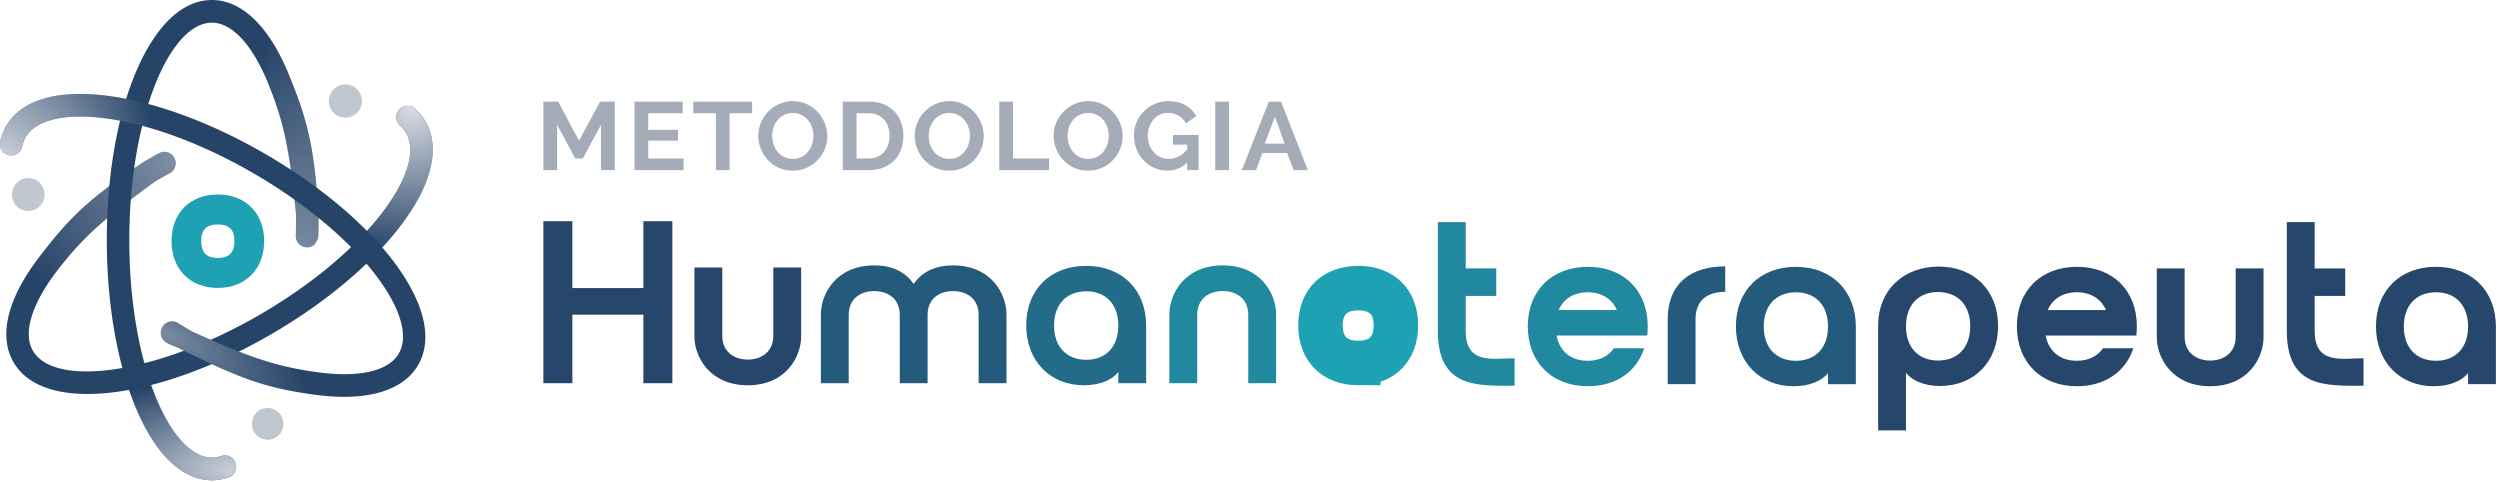
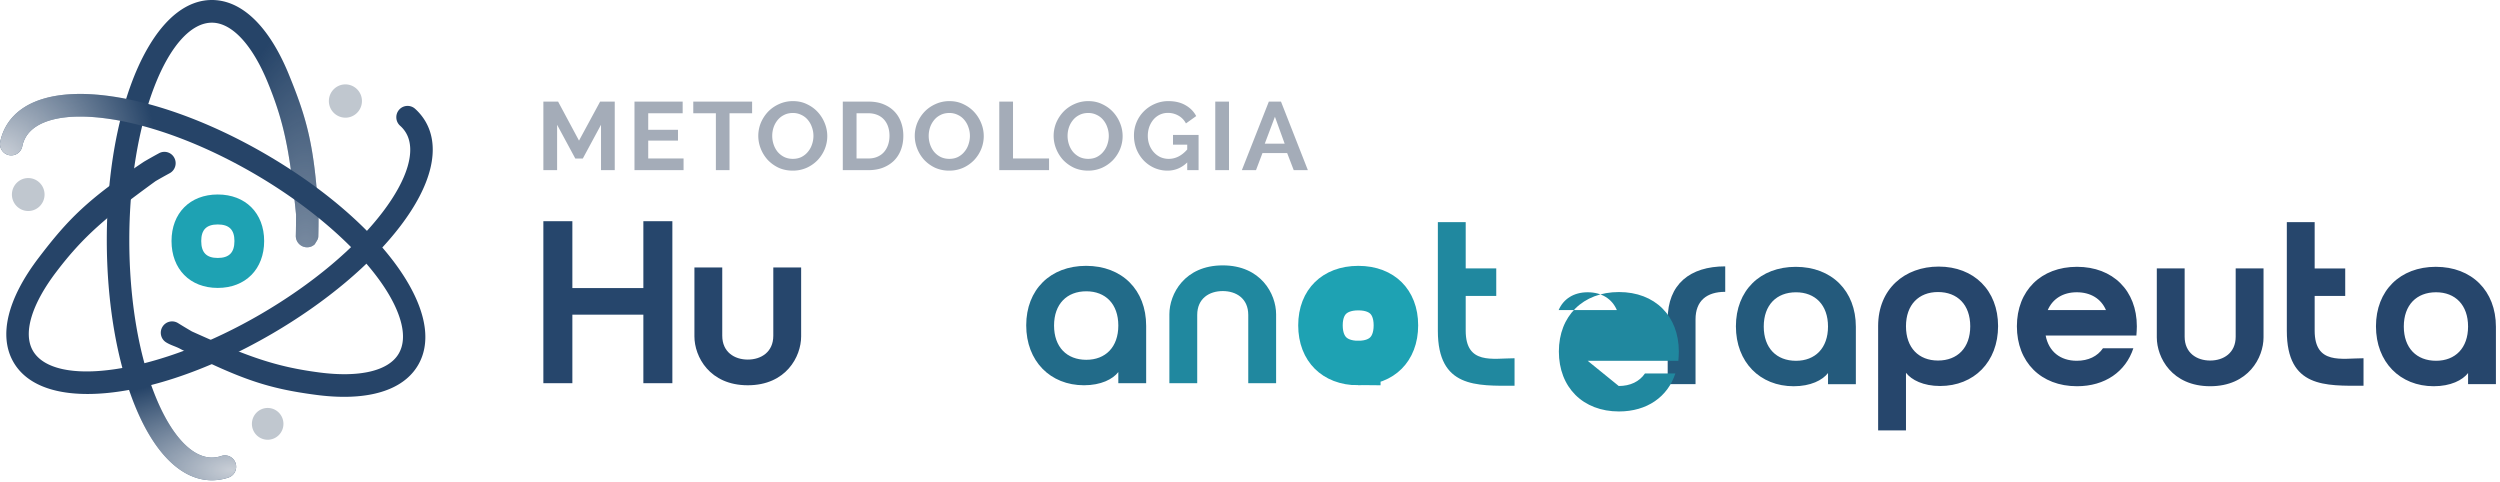
<svg xmlns="http://www.w3.org/2000/svg" fill="none" viewBox="0 0 337 65">
  <path fill="#A4ACB8" d="M171.04 13.696h1.637l3.624 9.24h-1.906l-.886-2.303h-3.328l-.872 2.303h-1.906l3.637-9.24Zm2.134 5.674-1.315-3.63-1.369 3.63h2.684ZM163.818 22.936v-9.24h1.852v9.24h-1.852ZM160.039 21.895c-.761.738-1.646 1.106-2.657 1.106a4.367 4.367 0 0 1-1.772-.364 4.561 4.561 0 0 1-1.436-1.002 4.934 4.934 0 0 1-.966-1.497 4.99 4.99 0 0 1-.349-1.874 4.56 4.56 0 0 1 1.329-3.254c.42-.425.912-.759 1.476-1.002a4.454 4.454 0 0 1 1.838-.377c.895 0 1.66.182 2.295.546.644.365 1.128.855 1.45 1.471l-1.383.99a2.502 2.502 0 0 0-1.02-1.055 2.812 2.812 0 0 0-1.409-.364 2.52 2.52 0 0 0-1.114.247c-.331.165-.617.39-.859.677a3.365 3.365 0 0 0-.55.989 3.704 3.704 0 0 0-.188 1.184c0 .434.072.842.215 1.223.143.373.34.699.591.976.25.278.545.5.885.664a2.73 2.73 0 0 0 1.128.235c.921 0 1.753-.421 2.496-1.263v-.65h-1.919v-1.315h3.449v4.75h-1.53v-1.041ZM146.674 23.001c-.698 0-1.333-.13-1.906-.39a4.924 4.924 0 0 1-1.463-1.054 4.934 4.934 0 0 1-.939-1.51 4.651 4.651 0 0 1 .013-3.5 5.055 5.055 0 0 1 .98-1.498 4.667 4.667 0 0 1 1.49-1.028 4.45 4.45 0 0 1 1.865-.39c.689 0 1.315.139 1.879.416.573.27 1.06.625 1.463 1.067.402.443.716.946.939 1.51a4.618 4.618 0 0 1-.013 3.488 4.89 4.89 0 0 1-.966 1.484 4.792 4.792 0 0 1-1.477 1.028 4.582 4.582 0 0 1-1.865.377Zm-2.765-4.685c0 .4.063.785.188 1.158.125.373.304.703.537.99.242.286.532.516.872.69.349.173.743.26 1.181.26.448 0 .841-.087 1.181-.26.349-.183.64-.422.873-.717.241-.295.42-.624.536-.989.126-.373.188-.75.188-1.132a3.4 3.4 0 0 0-.201-1.158 3 3 0 0 0-.55-.99 2.471 2.471 0 0 0-.872-.676 2.505 2.505 0 0 0-1.155-.26c-.447 0-.845.09-1.194.273a2.52 2.52 0 0 0-.872.703 3.122 3.122 0 0 0-.537.989 3.639 3.639 0 0 0-.175 1.119ZM134.702 22.936v-9.24h1.852v7.665h4.858v1.575h-6.71ZM127.953 23.001a4.55 4.55 0 0 1-1.905-.39 4.898 4.898 0 0 1-1.463-1.054 4.896 4.896 0 0 1-.939-1.51 4.651 4.651 0 0 1 .013-3.5 5.016 5.016 0 0 1 .98-1.498c.42-.433.917-.776 1.489-1.028a4.458 4.458 0 0 1 1.866-.39c.689 0 1.315.139 1.879.416.572.27 1.06.625 1.462 1.067.403.443.716.946.94 1.51a4.617 4.617 0 0 1-.014 3.488 4.853 4.853 0 0 1-.966 1.484 4.776 4.776 0 0 1-1.476 1.028 4.59 4.59 0 0 1-1.866.377Zm-2.764-4.685c0 .4.062.785.188 1.158.125.373.304.703.537.99.241.286.532.516.872.69.349.173.742.26 1.181.26.447 0 .841-.087 1.181-.26.349-.183.64-.422.872-.717.242-.295.421-.624.537-.989.125-.373.188-.75.188-1.132a3.4 3.4 0 0 0-.201-1.158 3.003 3.003 0 0 0-.551-.99 2.454 2.454 0 0 0-.872-.676 2.504 2.504 0 0 0-1.154-.26c-.447 0-.846.09-1.195.273a2.54 2.54 0 0 0-.872.703 3.162 3.162 0 0 0-.537.989 3.668 3.668 0 0 0-.174 1.119ZM113.609 22.936v-9.24h3.463c.778 0 1.458.121 2.04.364.59.243 1.082.573 1.476.99.394.416.689.906.886 1.47.197.555.295 1.15.295 1.783 0 .703-.112 1.34-.335 1.913a4.055 4.055 0 0 1-.94 1.458c-.411.399-.908.711-1.49.937-.572.217-1.216.325-1.932.325h-3.463Zm6.295-4.633c0-.443-.063-.85-.188-1.223a2.72 2.72 0 0 0-.551-.963 2.43 2.43 0 0 0-.899-.625 3.043 3.043 0 0 0-1.194-.221h-1.611v6.09h1.611c.456 0 .859-.078 1.208-.234.358-.156.653-.369.885-.637.242-.278.425-.603.551-.977.125-.373.188-.776.188-1.21ZM106.861 23.001c-.698 0-1.333-.13-1.906-.39a4.911 4.911 0 0 1-1.463-1.054 4.934 4.934 0 0 1-.939-1.51 4.651 4.651 0 0 1 .013-3.5 5.036 5.036 0 0 1 .98-1.498c.42-.433.917-.776 1.49-1.028a4.45 4.45 0 0 1 1.865-.39c.689 0 1.315.139 1.879.416.573.27 1.06.625 1.463 1.067.402.443.716.946.939 1.51a4.618 4.618 0 0 1-.013 3.488 4.89 4.89 0 0 1-.966 1.484 4.792 4.792 0 0 1-1.477 1.028 4.582 4.582 0 0 1-1.865.377Zm-2.765-4.685c0 .4.063.785.188 1.158.125.373.304.703.537.99.241.286.532.516.872.69.349.173.743.26 1.181.26.448 0 .841-.087 1.181-.26.349-.183.64-.422.873-.717.241-.295.42-.624.536-.989.126-.373.188-.75.188-1.132a3.4 3.4 0 0 0-.201-1.158 3 3 0 0 0-.55-.99 2.466 2.466 0 0 0-.873-.676 2.5 2.5 0 0 0-1.154-.26c-.447 0-.845.09-1.194.273-.349.173-.64.408-.873.703a3.14 3.14 0 0 0-.536.989 3.639 3.639 0 0 0-.175 1.119ZM101.386 15.27H98.34v7.666H96.5v-7.665h-3.046v-1.575h7.931v1.575ZM92.145 21.361v1.575h-6.616v-9.24h6.495v1.575h-4.643v2.225h4.012v1.458h-4.012v2.407h4.764ZM81.016 22.936V16.82l-2.456 4.555h-1.006l-2.456-4.555v6.117h-1.852v-9.24h1.986l2.818 5.258 2.846-5.258h1.972v9.24h-1.852Z" />
  <path fill="#C0C7CF" fill-rule="evenodd" d="M46.562 15.864a2.239 2.239 0 0 1-2.229-2.244c0-1.238 1-2.245 2.23-2.245a2.24 2.24 0 0 1 2.228 2.245c0 1.238-1 2.244-2.229 2.244ZM36.082 59.28a2.136 2.136 0 0 1-2.124-2.143c0-1.182.953-2.144 2.125-2.144 1.171 0 2.124.962 2.124 2.144a2.136 2.136 0 0 1-2.124 2.143ZM3.806 28.444c-1.214 0-2.2-.996-2.2-2.22 0-1.225.986-2.221 2.2-2.221 1.214 0 2.2.996 2.2 2.22 0 1.225-.986 2.221-2.2 2.221Z" clip-rule="evenodd" />
  <path fill="#264468" fill-rule="evenodd" d="M57.38 16.42a7.185 7.185 0 0 0-1.434-1.763 1.513 1.513 0 0 0-2.14.131c-.27.307-.405.7-.38 1.109.024.408.204.781.509 1.053.329.291.604.629.818 1.002 1.344 2.347.188 6.224-3.17 10.636-3.688 4.846-9.521 9.73-16.424 13.752-6.653 3.874-13.591 6.505-19.537 7.407-5.716.867-9.795-.036-11.193-2.479-1.344-2.346-.188-6.223 3.171-10.635 3.614-4.749 6.645-7.33 13.362-12.21.61-.356 1.237-.708 1.915-1.077.358-.194.62-.516.736-.908a1.529 1.529 0 0 0-.116-1.163 1.508 1.508 0 0 0-2.055-.624c-.714.389-1.374.76-2.04 1.149-7.56 5.059-10.177 7.675-14.205 12.97C.994 40.294-.21 45.276 1.805 48.797c1.614 2.82 5.07 4.311 9.997 4.311 6.947 0 16.013-2.96 24.873-8.12 7.241-4.22 13.39-9.383 17.312-14.538 4.206-5.524 5.41-10.508 3.392-14.032Z" clip-rule="evenodd" />
-   <path fill="url(#a)" fill-opacity=".5" fill-rule="evenodd" d="M57.38 16.42a7.185 7.185 0 0 0-1.434-1.763 1.513 1.513 0 0 0-2.14.131c-.27.307-.405.7-.38 1.109.024.408.204.781.509 1.053.329.291.604.629.818 1.002 1.344 2.347.188 6.224-3.17 10.636-3.688 4.846-9.521 9.73-16.424 13.752-6.653 3.874-13.591 6.505-19.537 7.407-5.716.867-9.795-.036-11.193-2.479-1.344-2.346-.188-6.223 3.171-10.635 3.614-4.749 6.645-7.33 13.362-12.21.61-.356 1.237-.708 1.915-1.077.358-.194.62-.516.736-.908a1.529 1.529 0 0 0-.116-1.163 1.508 1.508 0 0 0-2.055-.624c-.714.389-1.374.76-2.04 1.149-7.56 5.059-10.177 7.675-14.205 12.97C.994 40.294-.21 45.276 1.805 48.797c1.614 2.82 5.07 4.311 9.997 4.311 6.947 0 16.013-2.96 24.873-8.12 7.241-4.22 13.39-9.383 17.312-14.538 4.206-5.524 5.41-10.508 3.392-14.032Z" clip-rule="evenodd" />
-   <path fill="url(#b)" fill-rule="evenodd" d="M57.38 16.42a7.185 7.185 0 0 0-1.434-1.763 1.513 1.513 0 0 0-2.14.131c-.27.307-.405.7-.38 1.109.024.408.204.781.509 1.053.329.291.604.629.818 1.002 1.344 2.347.188 6.224-3.17 10.636-3.688 4.846-9.521 9.73-16.424 13.752-6.653 3.874-13.591 6.505-19.537 7.407-5.716.867-9.795-.036-11.193-2.479-1.344-2.346-.188-6.223 3.171-10.635 3.614-4.749 6.645-7.33 13.362-12.21.61-.356 1.237-.708 1.915-1.077.358-.194.62-.516.736-.908a1.529 1.529 0 0 0-.116-1.163 1.508 1.508 0 0 0-2.055-.624c-.714.389-1.374.76-2.04 1.149-7.56 5.059-10.177 7.675-14.205 12.97C.994 40.294-.21 45.276 1.805 48.797c1.614 2.82 5.07 4.311 9.997 4.311 6.947 0 16.013-2.96 24.873-8.12 7.241-4.22 13.39-9.383 17.312-14.538 4.206-5.524 5.41-10.508 3.392-14.032Z" clip-rule="evenodd" />
  <path fill="#264468" fill-rule="evenodd" d="M38.91 9.978C36.267 3.543 32.592 0 28.561 0c-3.228 0-6.236 2.275-8.7 6.579-3.473 6.069-5.465 15.47-5.465 25.79.002 8.435 1.36 16.388 3.825 22.393 2.64 6.435 6.314 9.979 10.348 9.979h.002a7.064 7.064 0 0 0 2.229-.37 1.537 1.537 0 0 0 .197-2.822 1.494 1.494 0 0 0-1.16-.082 3.96 3.96 0 0 1-1.269.214c-2.687 0-5.437-2.949-7.545-8.089-2.316-5.645-3.593-13.183-3.594-21.223 0-7.75 1.211-15.127 3.41-20.772 2.113-5.427 4.928-8.54 7.723-8.54h.002c2.686 0 5.436 2.948 7.544 8.088 2.269 5.53 2.97 9.469 3.8 17.78 0 .71-.01 2.073-.032 2.833a1.527 1.527 0 0 0 1.468 1.576c.408.017.793-.134 1.088-.415.295-.522.464-.66.475-1.067.023-.8.035-2.227.034-2.98-.564-9.134-1.502-12.729-4.033-18.894Z" clip-rule="evenodd" />
  <path fill="url(#c)" fill-opacity=".9" fill-rule="evenodd" d="M38.91 9.978C36.267 3.543 32.592 0 28.561 0c-3.228 0-6.236 2.275-8.7 6.579-3.473 6.069-5.465 15.47-5.465 25.79.002 8.435 1.36 16.388 3.825 22.393 2.64 6.435 6.314 9.979 10.348 9.979h.002a7.064 7.064 0 0 0 2.229-.37 1.537 1.537 0 0 0 .197-2.822 1.494 1.494 0 0 0-1.16-.082 3.96 3.96 0 0 1-1.269.214c-2.687 0-5.437-2.949-7.545-8.089-2.316-5.645-3.593-13.183-3.594-21.223 0-7.75 1.211-15.127 3.41-20.772 2.113-5.427 4.928-8.54 7.723-8.54h.002c2.686 0 5.436 2.948 7.544 8.088 2.269 5.53 2.97 9.469 3.8 17.78 0 .71-.01 2.073-.032 2.833a1.527 1.527 0 0 0 1.468 1.576c.408.017.793-.134 1.088-.415.295-.522.464-.66.475-1.067.023-.8.035-2.227.034-2.98-.564-9.134-1.502-12.729-4.033-18.894Z" clip-rule="evenodd" />
  <path fill="url(#d)" fill-opacity=".5" fill-rule="evenodd" d="M38.91 9.978C36.267 3.543 32.592 0 28.561 0c-3.228 0-6.236 2.275-8.7 6.579-3.473 6.069-5.465 15.47-5.465 25.79.002 8.435 1.36 16.388 3.825 22.393 2.64 6.435 6.314 9.979 10.348 9.979h.002a7.064 7.064 0 0 0 2.229-.37 1.537 1.537 0 0 0 .197-2.822 1.494 1.494 0 0 0-1.16-.082 3.96 3.96 0 0 1-1.269.214c-2.687 0-5.437-2.949-7.545-8.089-2.316-5.645-3.593-13.183-3.594-21.223 0-7.75 1.211-15.127 3.41-20.772 2.113-5.427 4.928-8.54 7.723-8.54h.002c2.686 0 5.436 2.948 7.544 8.088 2.269 5.53 2.97 9.469 3.8 17.78 0 .71-.01 2.073-.032 2.833a1.527 1.527 0 0 0 1.468 1.576c.408.017.793-.134 1.088-.415.295-.522.464-.66.475-1.067.023-.8.035-2.227.034-2.98-.564-9.134-1.502-12.729-4.033-18.894Z" clip-rule="evenodd" />
  <path fill="#264468" fill-rule="evenodd" d="M55.1 38.314c-3.466-6.047-10.532-12.458-19.388-17.59-7.24-4.193-14.744-6.963-21.13-7.8-6.845-.898-11.729.544-13.751 4.062a7.215 7.215 0 0 0-.8 2.128 1.526 1.526 0 0 0 1.182 1.8 1.52 1.52 0 0 0 1.791-1.192c.087-.431.24-.84.454-1.213 1.347-2.343 5.257-3.275 10.725-2.557 6.005.787 13.112 3.422 20.011 7.42 10.273 5.952 18.25 14.007 19.853 20.042.45 1.695.353 3.12-.289 4.235-1.347 2.343-5.258 3.274-10.725 2.557-5.883-.771-9.614-2.119-17.16-5.525a72.44 72.44 0 0 1-1.88-1.13 1.513 1.513 0 0 0-2.088.496 1.524 1.524 0 0 0-.19 1.158c.094.397.335.733.68.946.687.425 1.335.546 2.006.933 8.118 4.05 11.673 5.288 18.232 6.148 1.327.174 2.58.26 3.752.26 4.878 0 8.367-1.487 9.996-4.32 1.62-2.815 1.176-6.57-1.281-10.858Z" clip-rule="evenodd" />
-   <path fill="url(#e)" fill-opacity=".5" fill-rule="evenodd" d="M55.1 38.314c-3.466-6.047-10.532-12.458-19.388-17.59-7.24-4.193-14.744-6.963-21.13-7.8-6.845-.898-11.729.544-13.751 4.062a7.215 7.215 0 0 0-.8 2.128 1.526 1.526 0 0 0 1.182 1.8 1.52 1.52 0 0 0 1.791-1.192c.087-.431.24-.84.454-1.213 1.347-2.343 5.257-3.275 10.725-2.557 6.005.787 13.112 3.422 20.011 7.42 10.273 5.952 18.25 14.007 19.853 20.042.45 1.695.353 3.12-.289 4.235-1.347 2.343-5.258 3.274-10.725 2.557-5.883-.771-9.614-2.119-17.16-5.525a72.44 72.44 0 0 1-1.88-1.13 1.513 1.513 0 0 0-2.088.496 1.524 1.524 0 0 0-.19 1.158c.094.397.335.733.68.946.687.425 1.335.546 2.006.933 8.118 4.05 11.673 5.288 18.232 6.148 1.327.174 2.58.26 3.752.26 4.878 0 8.367-1.487 9.996-4.32 1.62-2.815 1.176-6.57-1.281-10.858Z" clip-rule="evenodd" />
  <path fill="url(#f)" fill-rule="evenodd" d="M55.1 38.314c-3.466-6.047-10.532-12.458-19.388-17.59-7.24-4.193-14.744-6.963-21.13-7.8-6.845-.898-11.729.544-13.751 4.062a7.215 7.215 0 0 0-.8 2.128 1.526 1.526 0 0 0 1.182 1.8 1.52 1.52 0 0 0 1.791-1.192c.087-.431.24-.84.454-1.213 1.347-2.343 5.257-3.275 10.725-2.557 6.005.787 13.112 3.422 20.011 7.42 10.273 5.952 18.25 14.007 19.853 20.042.45 1.695.353 3.12-.289 4.235-1.347 2.343-5.258 3.274-10.725 2.557-5.883-.771-9.614-2.119-17.16-5.525a72.44 72.44 0 0 1-1.88-1.13 1.513 1.513 0 0 0-2.088.496 1.524 1.524 0 0 0-.19 1.158c.094.397.335.733.68.946.687.425 1.335.546 2.006.933 8.118 4.05 11.673 5.288 18.232 6.148 1.327.174 2.58.26 3.752.26 4.878 0 8.367-1.487 9.996-4.32 1.62-2.815 1.176-6.57-1.281-10.858Z" clip-rule="evenodd" />
  <path fill="#1EA2B3" fill-rule="evenodd" d="M29.352 30.257c1.535 0 2.25.71 2.25 2.233 0 1.557-.715 2.282-2.25 2.282-1.519 0-2.226-.725-2.226-2.282 0-1.523.707-2.233 2.226-2.233Zm0-4.04c-3.743 0-6.231 2.514-6.231 6.273 0 3.784 2.488 6.322 6.231 6.322 3.744 0 6.256-2.538 6.256-6.322 0-3.759-2.512-6.273-6.256-6.273Z" clip-rule="evenodd" />
  <path fill="#26466C" fill-rule="evenodd" d="M100.801 51.934c-5.16 0-7.193-3.868-7.193-6.582v-9.296h3.752v9.202c0 2.184 1.627 3.213 3.441 3.213 1.814 0 3.44-1.03 3.44-3.213v-9.203h3.753v9.297c0 2.714-2.033 6.582-7.193 6.582Zm-14.076-9.515h-9.57v9.234h-3.91V29.816h3.91v9.016h9.57v-9.016h3.91v21.837h-3.91V42.42Z" clip-rule="evenodd" />
-   <path fill="#245A7C" d="M131.92 42.453v9.203h3.753v-9.297c0-2.714-2.032-6.582-7.193-6.582-2.721 0-4.347 1.092-5.317 2.496-.969-1.404-2.595-2.496-5.316-2.496-5.161 0-7.194 3.868-7.194 6.582v9.297h3.753v-9.203c0-2.215 1.627-3.213 3.441-3.213 1.813 0 3.44.998 3.44 3.213v9.203h3.753v-9.203c0-2.215 1.626-3.213 3.44-3.213s3.44.998 3.44 3.213Z" />
  <path fill="#226B89" fill-rule="evenodd" d="M146.403 35.836c-4.816 0-8.069 3.213-8.069 8.017 0 4.835 3.253 8.08 7.787 8.08 2.284 0 3.879-.811 4.629-1.779v1.498h3.753v-7.736c0-4.836-3.252-8.08-8.1-8.08Zm4.347 8.048c0 2.901-1.72 4.617-4.316 4.617-2.627 0-4.347-1.715-4.347-4.617 0-2.9 1.72-4.617 4.347-4.617 2.596 0 4.316 1.716 4.316 4.617Z" clip-rule="evenodd" />
  <path fill="#20889F" fill-rule="evenodd" d="M164.825 35.773c-5.16 0-7.193 3.869-7.193 6.582v9.297h3.753v-9.203c0-2.215 1.626-3.213 3.44-3.213s3.44.998 3.44 3.213v9.203h3.754v-9.297c0-2.713-2.033-6.582-7.194-6.582Z" clip-rule="evenodd" />
  <path stroke="#1EA2B3" stroke-width="6" d="M183.1 48.935c-1.74 0-2.967-.57-3.75-1.351-.783-.78-1.351-2-1.351-3.729 0-1.707.564-2.907 1.342-3.677.781-.773 2.01-1.34 3.759-1.34 1.746 0 2.964.566 3.736 1.334.771.767 1.332 1.968 1.332 3.683 0 1.737-.565 2.957-1.341 3.735-.774.776-1.989 1.345-3.727 1.345Z" />
  <path fill="#26466C" fill-rule="evenodd" d="M332.696 51.782v-1.497c-.751.967-2.346 1.778-4.629 1.778-4.535 0-7.787-3.244-7.787-8.08 0-4.804 3.252-8.017 8.069-8.017 4.847 0 8.1 3.244 8.1 8.08v7.736h-3.753Zm-4.316-12.385c-2.627 0-4.347 1.716-4.347 4.617s1.72 4.617 4.347 4.617c2.596 0 4.316-1.715 4.316-4.617 0-2.9-1.72-4.617-4.316-4.617Zm-20.116 5.21V29.945h3.753v6.24h4.119v3.707h-4.119v4.684c0 4.631 3.646 3.717 6.586 3.717V52c-5.13 0-10.339.306-10.339-7.393Zm-10.334 7.456c-5.16 0-7.193-3.868-7.193-6.582v-9.297h3.753v9.203c0 2.184 1.626 3.213 3.44 3.213s3.44-1.03 3.44-3.213v-9.203h3.754v9.297c0 2.714-2.034 6.582-7.194 6.582Zm-22.175-6.832c.407 2.152 1.97 3.4 4.191 3.4 1.564 0 2.783-.592 3.534-1.684h4.097c-1.032 3.15-3.816 5.116-7.6 5.116-4.848 0-8.1-3.244-8.1-8.08 0-4.804 3.252-8.017 8.1-8.017s8.069 3.213 8.069 8.017c0 .437-.031.843-.063 1.248h-12.228Zm4.191-5.834c-1.846 0-3.253.874-3.91 2.403h7.85c-.656-1.53-2.064-2.403-3.94-2.403Zm-18.423 12.635c-2.252 0-3.847-.811-4.597-1.779v7.768h-3.753V43.952c0-5.023 3.596-8.017 8.163-8.017 4.754 0 8.006 3.213 8.006 8.017 0 4.835-3.252 8.08-7.819 8.08Zm-.281-12.666c-2.596 0-4.316 1.716-4.316 4.617s1.72 4.617 4.316 4.617c2.627 0 4.347-1.716 4.347-4.617 0-2.9-1.72-4.617-4.347-4.617Z" clip-rule="evenodd" />
  <path fill="#245A7C" d="M228.558 51.785V43.05c0-2.496 1.501-3.712 4.003-3.712v-3.432c-4.754 0-7.757 2.402-7.757 7.144v8.735h3.754Z" />
  <path fill="#245A7C" fill-rule="evenodd" d="M246.416 50.287c-.75.967-2.345 1.778-4.629 1.778-4.534 0-7.787-3.244-7.787-8.08 0-4.803 3.253-8.016 8.069-8.016 4.848 0 8.1 3.244 8.1 8.08v7.736h-3.753v-1.498Zm-8.663-6.27c0-2.901 1.72-4.617 4.347-4.617 2.596 0 4.316 1.716 4.316 4.617s-1.72 4.617-4.316 4.617c-2.627 0-4.347-1.716-4.347-4.617Z" clip-rule="evenodd" />
-   <path fill="#20889F" fill-rule="evenodd" d="M204.161 48.293c-2.939 0-6.584.914-6.584-3.717v-4.684h4.118v-3.708h-4.118v-6.239h-3.754v14.662c0 7.7 5.209 7.393 10.338 7.393v-3.707ZM210.104 41.8c.657-1.528 2.064-2.402 3.91-2.402 1.876 0 3.283.874 3.94 2.402h-7.85Zm3.91 6.832c-2.221 0-3.785-1.248-4.191-3.4h12.228c.031-.406.063-.811.063-1.248 0-4.804-3.222-8.017-8.069-8.017-4.848 0-8.101 3.213-8.101 8.017 0 4.835 3.253 8.08 8.101 8.08 3.784 0 6.567-1.966 7.6-5.117h-4.098c-.75 1.092-1.97 1.685-3.533 1.685Z" clip-rule="evenodd" />
+   <path fill="#20889F" fill-rule="evenodd" d="M204.161 48.293c-2.939 0-6.584.914-6.584-3.717v-4.684h4.118v-3.708h-4.118v-6.239h-3.754v14.662c0 7.7 5.209 7.393 10.338 7.393v-3.707ZM210.104 41.8c.657-1.528 2.064-2.402 3.91-2.402 1.876 0 3.283.874 3.94 2.402h-7.85Zm3.91 6.832h12.228c.031-.406.063-.811.063-1.248 0-4.804-3.222-8.017-8.069-8.017-4.848 0-8.101 3.213-8.101 8.017 0 4.835 3.253 8.08 8.101 8.08 3.784 0 6.567-1.966 7.6-5.117h-4.098c-.75 1.092-1.97 1.685-3.533 1.685Z" clip-rule="evenodd" />
  <defs>
    <radialGradient id="a" cx="0" cy="0" r="1" gradientTransform="matrix(-19.681 15.822 -15.077 -18.755 24.058 21.106)" gradientUnits="userSpaceOnUse">
      <stop stop-color="#DBDEE3" />
      <stop offset="1" stop-color="#DBDEE3" stop-opacity="0" />
    </radialGradient>
    <radialGradient id="b" cx="0" cy="0" r="1" gradientTransform="matrix(-5.053 19.307 -17.716 -4.637 55.707 14.402)" gradientUnits="userSpaceOnUse">
      <stop stop-color="#DBDEE3" />
      <stop offset="1" stop-color="#DBDEE3" stop-opacity="0" />
    </radialGradient>
    <radialGradient id="c" cx="0" cy="0" r="1" gradientTransform="matrix(0 -12.469 25.884 0 31.22 63.343)" gradientUnits="userSpaceOnUse">
      <stop stop-color="#DBDEE3" />
      <stop offset="1" stop-color="#DBDEE3" stop-opacity="0" />
    </radialGradient>
    <radialGradient id="d" cx="0" cy="0" r="1" gradientTransform="matrix(0 -33.788 12.201 0 41.193 36.66)" gradientUnits="userSpaceOnUse">
      <stop stop-color="#DBDEE3" />
      <stop offset="1" stop-color="#DBDEE3" stop-opacity="0" />
    </radialGradient>
    <radialGradient id="e" cx="0" cy="0" r="1" gradientTransform="rotate(24.071 -93.359 70.039) scale(23.012 6.613)" gradientUnits="userSpaceOnUse">
      <stop stop-color="#DBDEE3" />
      <stop offset="1" stop-color="#DBDEE3" stop-opacity="0" />
    </radialGradient>
    <radialGradient id="f" cx="0" cy="0" r="1" gradientTransform="rotate(-49.236 24.519 12.329) scale(23.013 21.117)" gradientUnits="userSpaceOnUse">
      <stop stop-color="#DBDEE3" />
      <stop offset="1" stop-color="#DBDEE3" stop-opacity="0" />
    </radialGradient>
  </defs>
</svg>